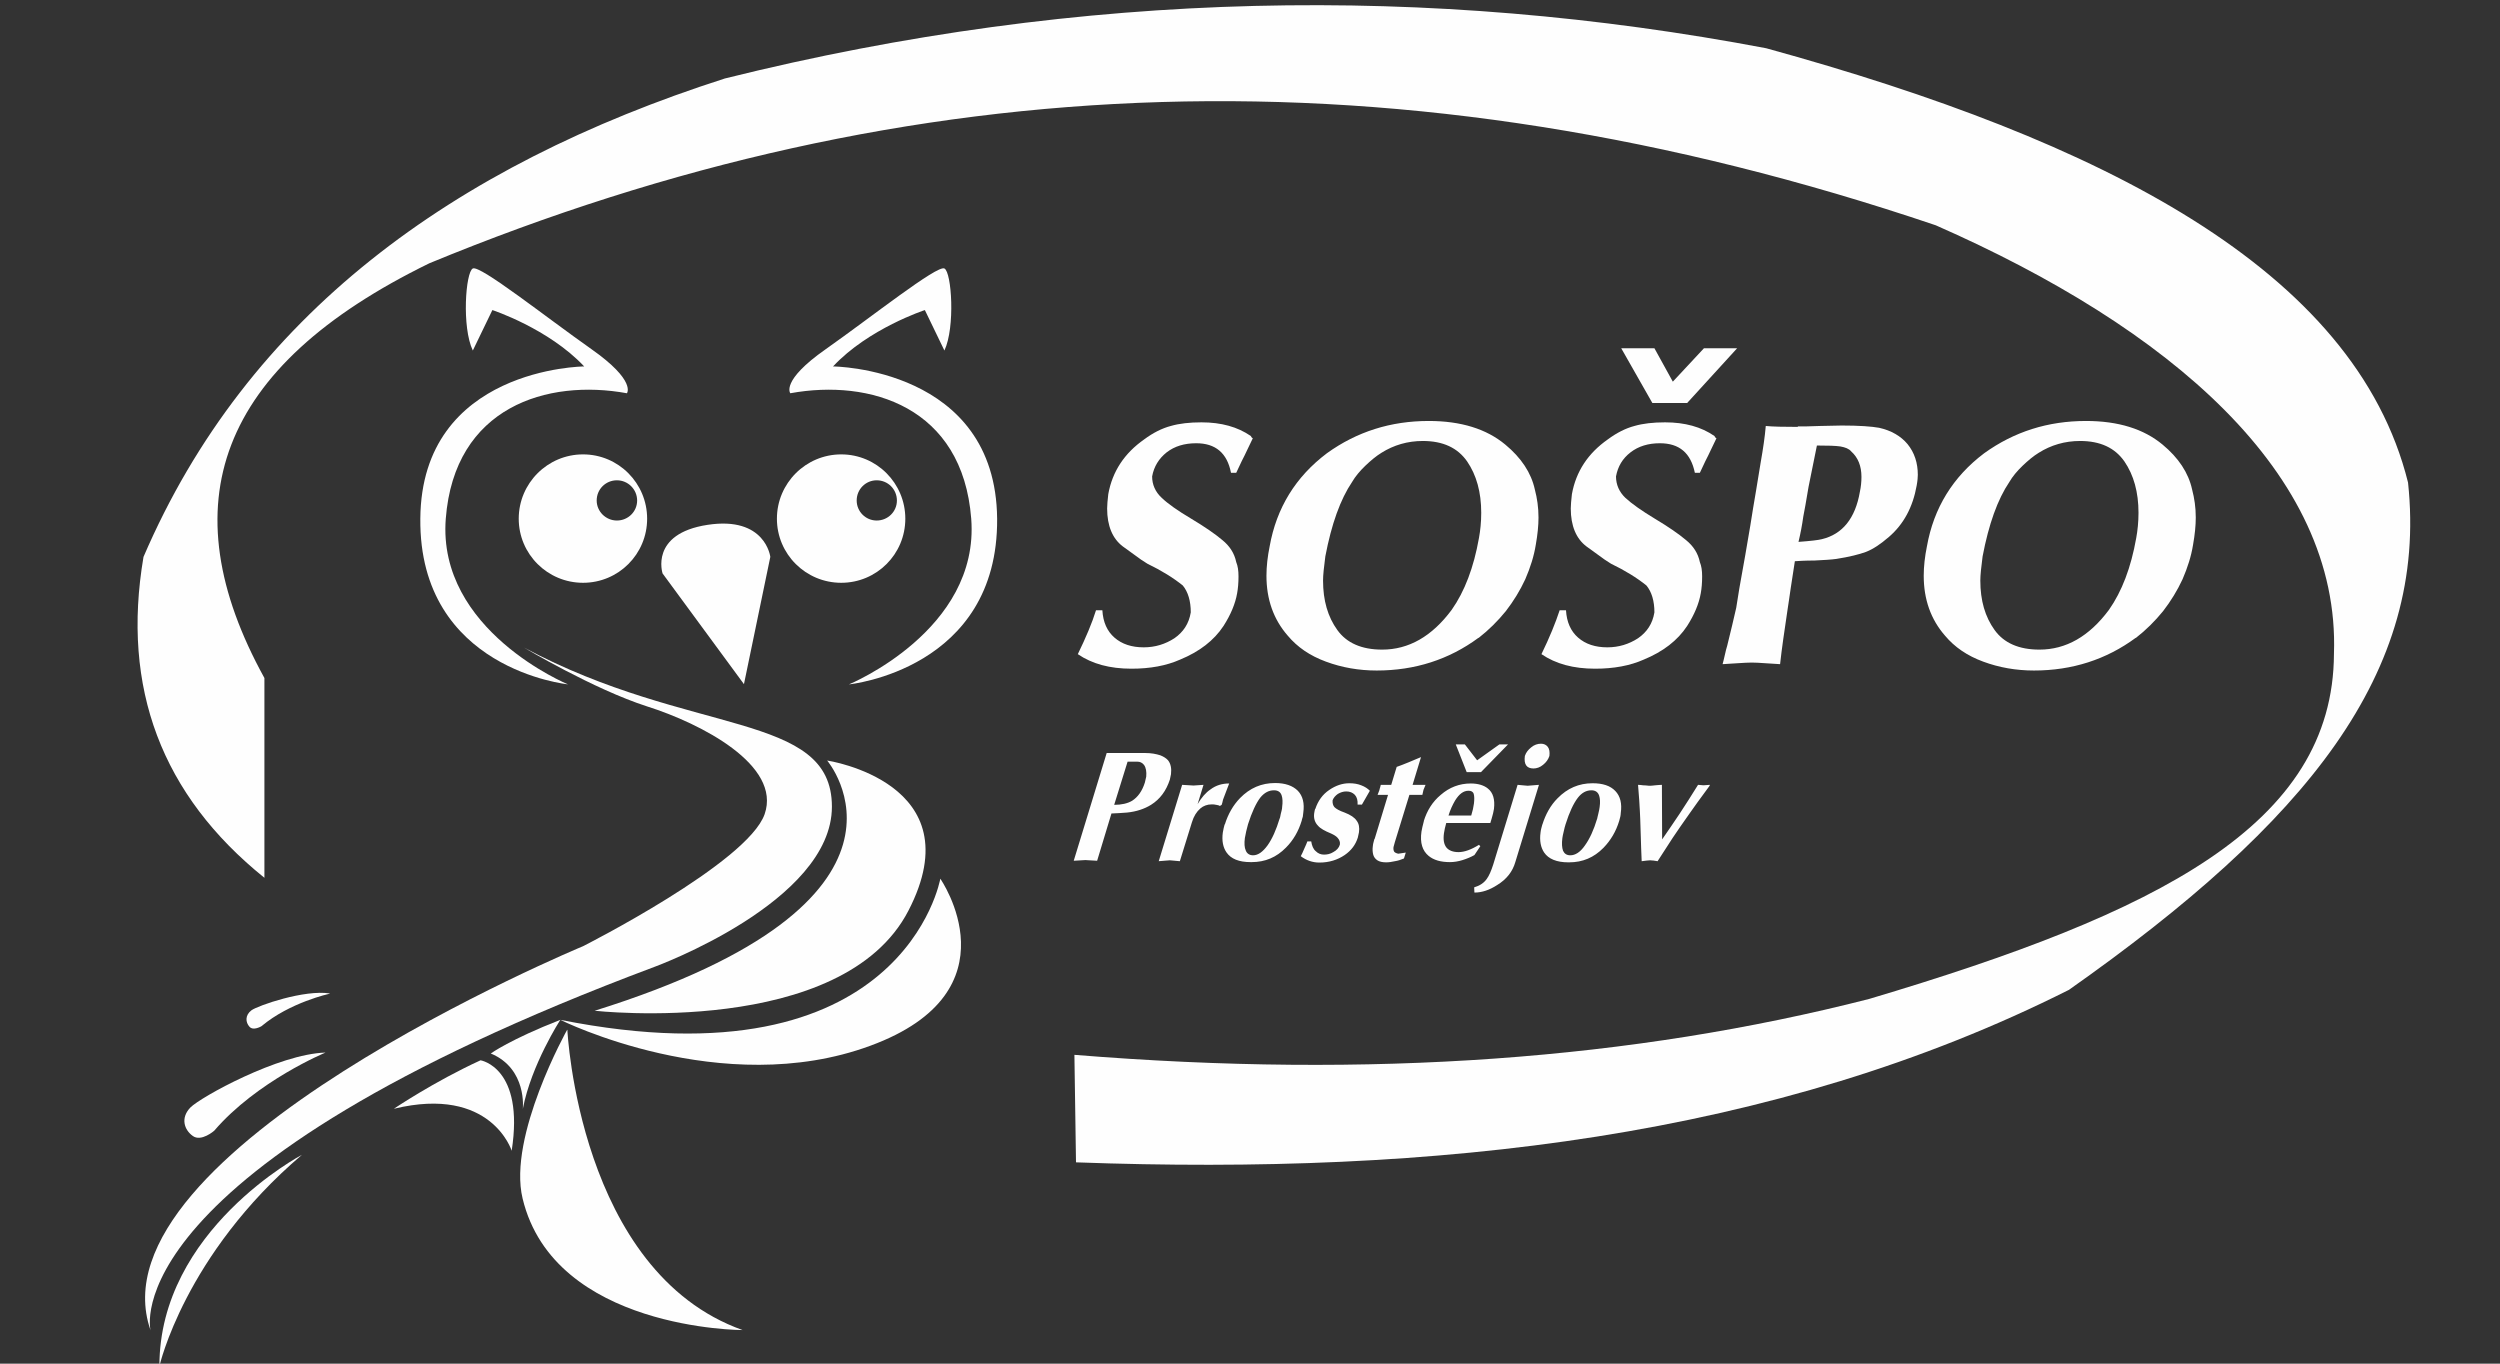
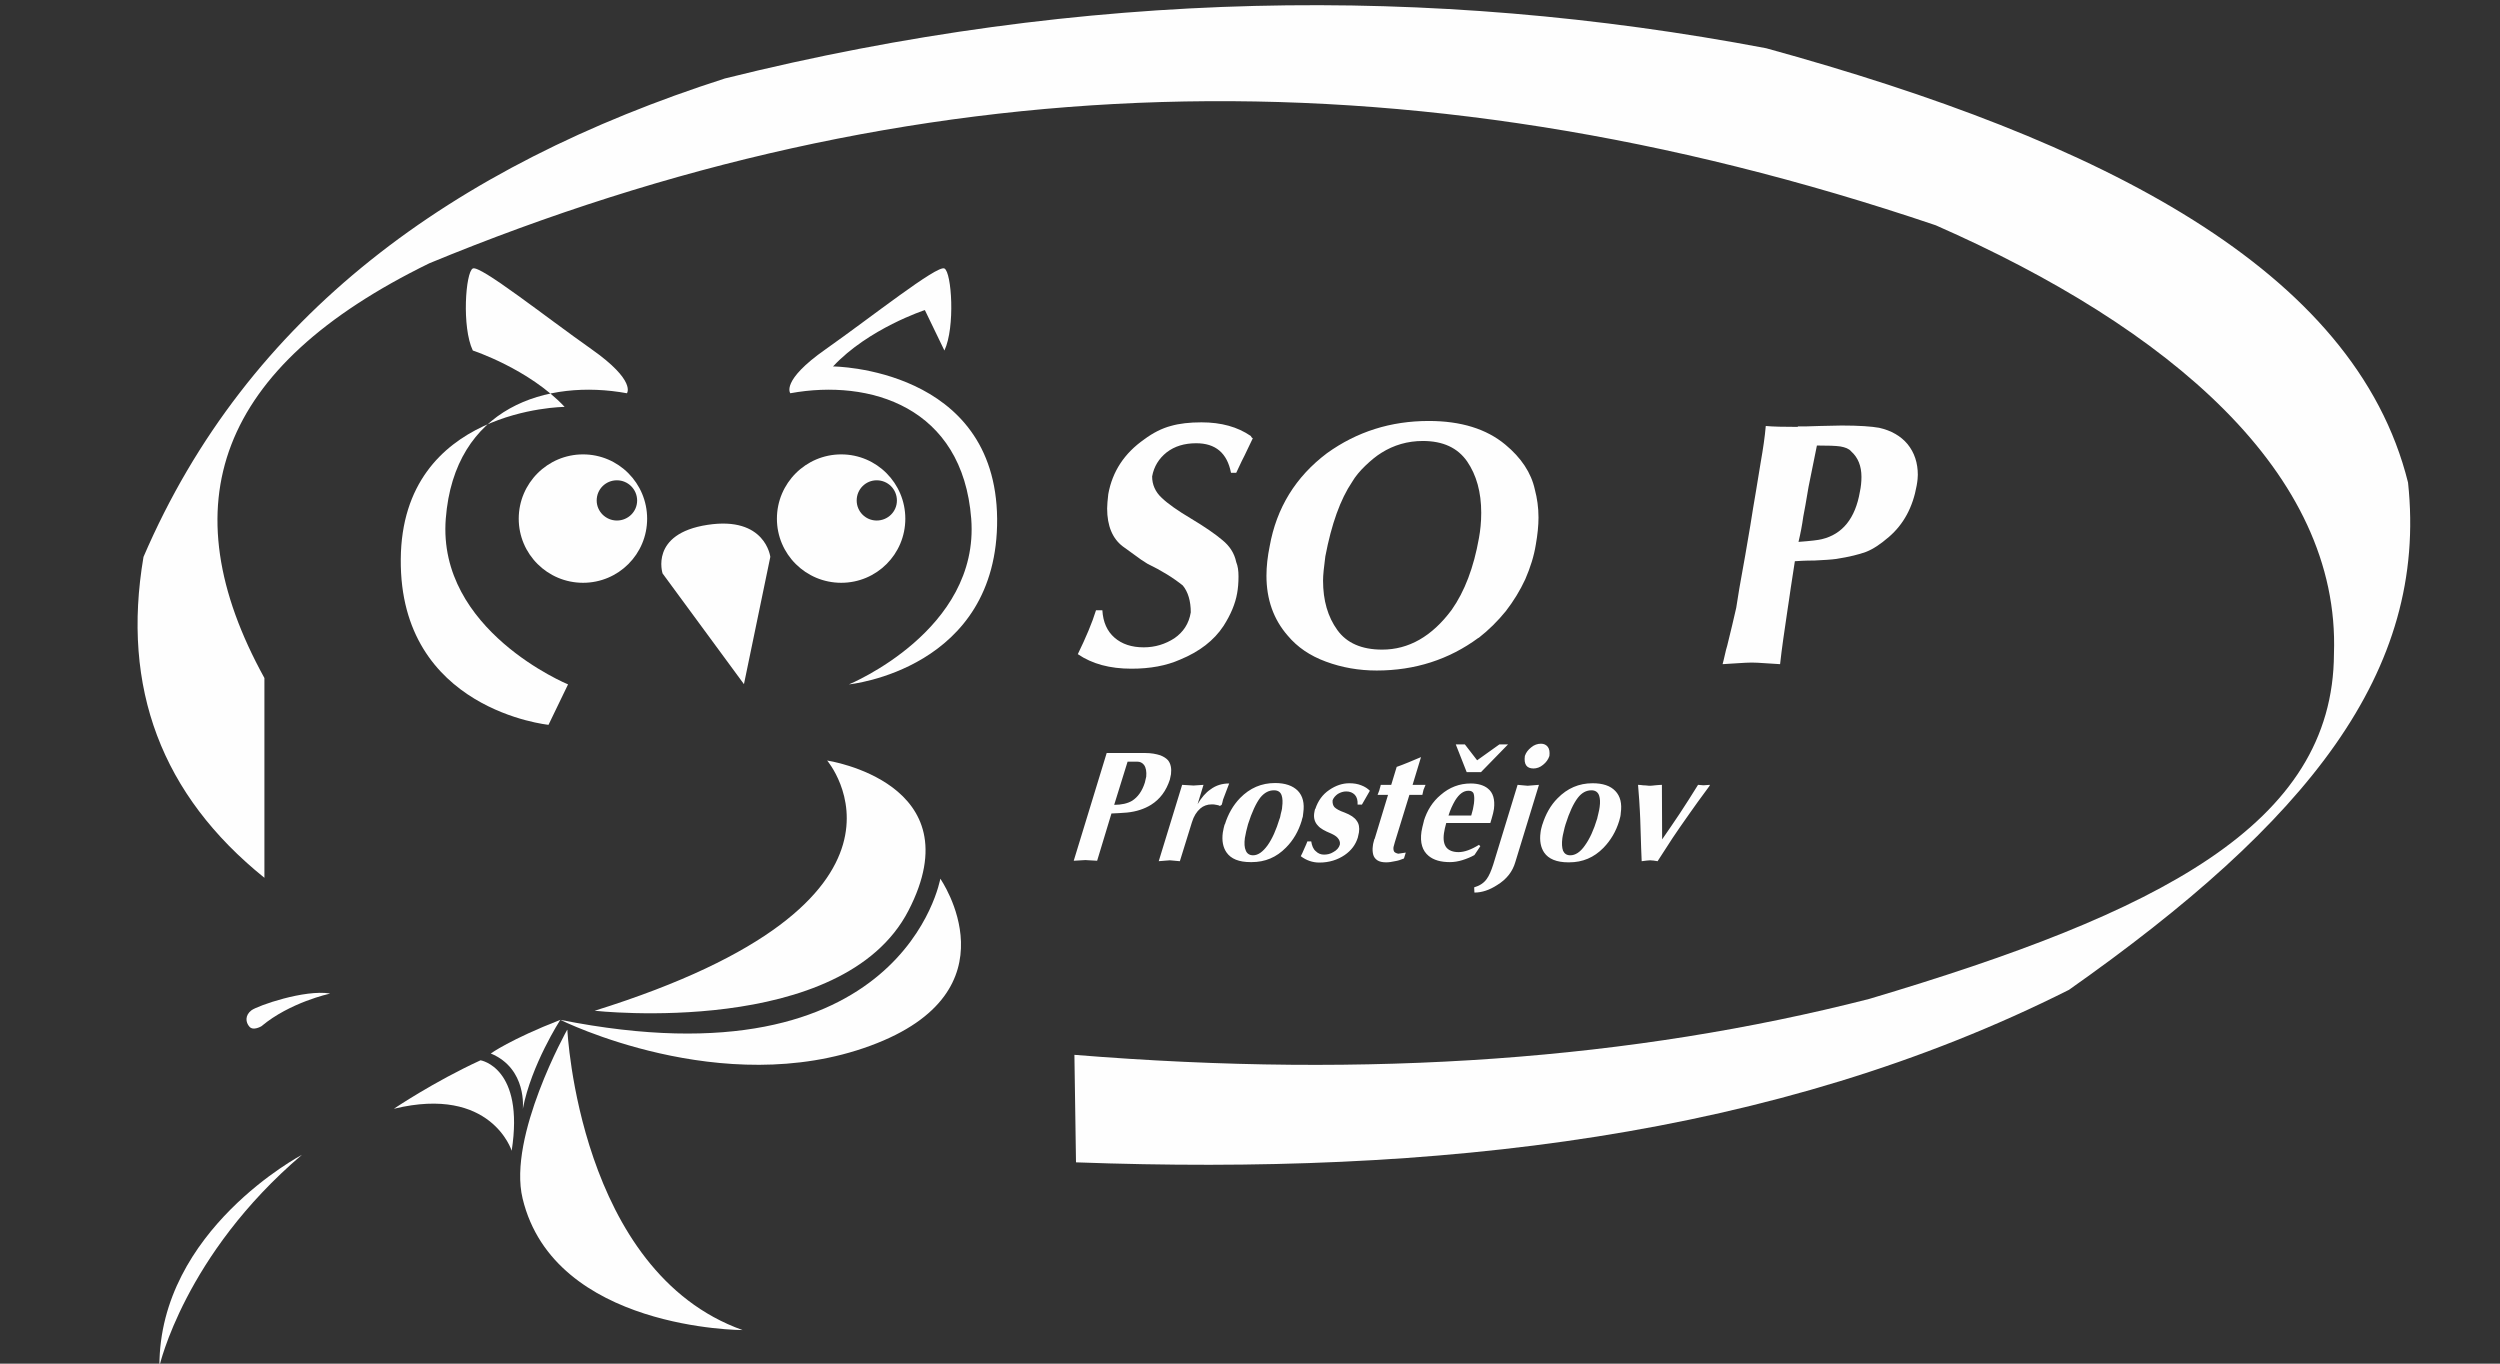
<svg xmlns="http://www.w3.org/2000/svg" xml:space="preserve" width="110mm" height="60mm" version="1.0" style="shape-rendering:geometricPrecision; text-rendering:geometricPrecision; image-rendering:optimizeQuality; fill-rule:evenodd; clip-rule:evenodd" viewBox="0 0 110000 60000">
  <rect x="0" y="0" width="110000" height="60000" fill="#333333" stroke="none" />
  <defs>
    <style type="text/css">
   
    .fil0 {fill:#FEFEFE}
    .fil1 {fill:#FEFEFE;fill-rule:nonzero}
   
  </style>
  </defs>
  <g id="Vrstva_x0020_1">
    <path class="fil0" d="M60484 36913l590 -1940 -460 0 80 -210c0,-30 20,-70 30,-110 10,-40 20,-80 30,-120l460 0 240 -790c150,-50 320,-120 520,-200 250,-110 440,-180 550,-230l-370 1220 570 0 -90 220 -50 220 -570 0 -640 2080 -60 220c-10,80 0,150 30,200 30,40 90,70 180,90l330 -50 -80 260c-140,60 -270,100 -400,120 -140,30 -260,50 -380,50 -170,0 -300,-30 -390,-90 -90,-60 -150,-140 -180,-240 -30,-110 -40,-240 -20,-380 10,-60 10,-100 20,-130 10,-30 20,-90 50,-190l10 0zm-2610 -1320c120,-360 320,-640 620,-840 280,-190 570,-290 880,-290 200,0 370,30 520,90 160,60 280,140 380,240l-350 610 -190 0c10,-190 -30,-330 -120,-430 -100,-100 -220,-150 -380,-150 -130,0 -250,40 -370,110 -110,80 -190,170 -230,280 -10,130 20,230 80,300 80,80 220,160 450,240 260,100 440,220 530,360 100,130 130,300 100,510l-50 230c-100,320 -290,570 -580,770 -310,210 -680,330 -1110,330 -310,0 -580,-100 -820,-280 40,-60 90,-190 180,-390 40,-90 80,-170 110,-260l170 0c30,190 90,340 200,430 100,100 220,150 360,150 150,0 280,-30 410,-110 150,-80 250,-190 290,-330 20,-110 -20,-210 -100,-300 -60,-70 -160,-130 -290,-190 -270,-110 -470,-220 -570,-340 -140,-140 -200,-330 -170,-550 10,-80 30,-150 40,-190l10 0zm-1570 430c10,-20 30,-90 50,-210 30,-120 60,-220 60,-300 30,-220 20,-390 -20,-510 -50,-160 -170,-230 -340,-230 -220,0 -420,100 -600,320 -190,250 -370,640 -540,1170 -20,90 -50,190 -80,310 -20,120 -40,220 -60,300 -30,230 -20,420 40,550 50,130 160,210 320,210 220,0 430,-150 640,-440 200,-280 380,-680 530,-1180l0 10zm-2410 250c140,-450 360,-840 670,-1160 430,-440 940,-660 1540,-660 450,0 780,120 1000,340 220,230 300,550 240,970 -10,50 -10,110 -20,170 -30,80 -40,140 -50,180 -140,460 -370,860 -690,1180 -420,430 -920,640 -1510,640l-40 0c-520,0 -870,-140 -1070,-430 -150,-220 -210,-510 -160,-870 20,-130 50,-250 80,-360l10 0zm-2910 1620l1030 -3360 500 30 440 -30 -260 850c170,-290 360,-510 570,-650 240,-180 510,-260 820,-260l-270 710c-10,40 -20,90 -30,130 -10,40 -20,80 -30,100l-80 50c-40,-30 -100,-40 -160,-50 -70,-20 -140,-20 -200,-20 -190,0 -360,60 -500,180 -160,140 -290,340 -370,610l-530 1710 -440 -40 -500 40 10 0zm-1960 -2480c320,0 590,-60 790,-180 250,-160 440,-420 560,-800 10,-40 20,-80 30,-130 10,-40 20,-90 30,-130 20,-220 -10,-400 -100,-520 -80,-100 -180,-140 -290,-140l-430 0 -590 1900 0 0zm-1780 2460l1450 -4740 1710 0c250,0 460,40 650,100 150,60 260,130 340,220 120,150 160,360 130,610l-50 240c-160,490 -430,860 -830,1110 -290,180 -650,300 -1060,340 -230,20 -450,30 -680,40l-630 2080 -520 -30 -510 30 0 0zm15400 -1740c150,-480 390,-860 750,-1160 380,-330 820,-500 1320,-500 320,0 580,80 750,220 230,180 320,480 270,900 -20,120 -50,260 -100,420l-60 200 -1940 0c-50,170 -80,320 -100,450 -40,290 0,490 110,630 110,130 290,200 530,200 260,0 560,-110 900,-320l60 60 -260 390c-160,90 -330,160 -520,220 -190,60 -380,90 -560,90 -400,0 -710,-90 -930,-270 -280,-230 -390,-580 -320,-1070 10,-60 20,-120 40,-200 20,-80 40,-170 70,-280l-10 20zm2090 -250c60,-190 100,-370 120,-530 20,-180 20,-320 -10,-420 -30,-100 -110,-140 -230,-140 -220,0 -410,140 -590,430 -110,190 -210,400 -290,660l1000 0zm130 3160c240,-70 430,-190 560,-380 100,-140 190,-350 280,-630l1070 -3500 440 40 500 -40 -1040 3400c-120,420 -390,760 -800,1010 -340,220 -670,330 -1000,330l-10 -230zm2940 -6320c130,0 230,50 300,140 70,90 90,230 70,400 -50,150 -140,280 -280,390 -130,110 -280,160 -420,160 -300,0 -430,-180 -380,-550 50,-150 140,-270 280,-380 130,-110 280,-160 430,-160zm60 3560c140,-450 360,-850 670,-1160 430,-440 940,-660 1540,-660 450,0 780,110 1000,340 220,230 300,550 240,970 0,50 -10,110 -20,160 -20,80 -40,150 -50,190 -140,460 -370,850 -690,1180 -420,430 -920,640 -1510,640l-40 0c-510,0 -870,-150 -1060,-430 -150,-220 -210,-520 -160,-880 10,-120 50,-240 80,-360l0 10zm2410 -250c0,-20 20,-90 50,-220 30,-120 50,-220 60,-300 30,-210 20,-380 -20,-500 -50,-160 -170,-240 -340,-240 -230,0 -430,110 -600,330 -190,250 -370,630 -540,1170 -30,80 -50,190 -80,310 -30,120 -50,220 -60,290 -30,240 -20,420 30,560 60,130 160,200 320,200 220,0 440,-140 640,-430 210,-290 390,-680 540,-1180l0 10zm1960 1860c-20,-410 -30,-790 -40,-1120 -20,-620 -30,-990 -40,-1090 -10,-270 -40,-650 -80,-1150 70,0 140,10 220,20 80,0 160,10 260,20 60,0 160,0 280,-20 130,-10 220,-20 290,-20l10 2400c260,-380 520,-750 770,-1130 250,-380 520,-800 810,-1270l240 20 280 -20 -10 40c-410,550 -700,960 -890,1230 -290,410 -540,770 -740,1070 -210,320 -430,660 -660,1020 -120,-20 -240,-40 -330,-40 -70,0 -200,20 -370,40zm-5880 -5140l-1190 1220 -630 0 -480 -1220 400 0 540 700 980 -700 380 0 0 0z" />
    <path class="fil1" d="M37354 30113c0,0 5760,-2370 5380,-7290 -380,-4930 -4460,-6160 -7960,-5520 0,0 -440,-540 1560,-1940 1990,-1400 4900,-3710 5220,-3550 320,160 480,2590 0,3610l-860 -1780c0,0 -2480,810 -4040,2480 0,0 7160,50 7220,6700 50,6640 -6520,7290 -6520,7290z" />
-     <path class="fil1" d="M24994 30113c0,0 -5760,-2370 -5380,-7290 380,-4930 4470,-6160 7970,-5520 0,0 430,-540 -1560,-1940 -1990,-1400 -4900,-3710 -5220,-3550 -320,160 -490,2590 0,3610l860 -1780c0,0 2470,810 4040,2480 0,0 -7160,50 -7210,6700 -60,6640 6510,7290 6510,7290l-10 0z" />
-     <path class="fil1" d="M23054 28493c0,0 3060,1830 5420,2590 2370,750 5920,2580 5170,4740 -750,2150 -7990,5810 -7990,5810 0,0 -21780,9040 -19030,16900 0,0 -1830,-7000 22170,-15990 0,0 7810,-2850 7810,-7050 0,-4200 -6210,-3070 -13550,-7000z" />
-     <path class="fil1" d="M14324 46313c0,0 -3010,1240 -4900,3440 0,0 -570,500 -940,230 -380,-270 -550,-790 -110,-1250 450,-460 3890,-2360 5950,-2420z" />
+     <path class="fil1" d="M24994 30113c0,0 -5760,-2370 -5380,-7290 380,-4930 4470,-6160 7970,-5520 0,0 430,-540 -1560,-1940 -1990,-1400 -4900,-3710 -5220,-3550 -320,160 -490,2590 0,3610c0,0 2470,810 4040,2480 0,0 -7160,50 -7210,6700 -60,6640 6510,7290 6510,7290l-10 0z" />
    <path class="fil1" d="M14504 43723c0,0 -1750,380 -3000,1430 0,0 -360,220 -530,20 -170,-190 -200,-500 90,-720 290,-210 2340,-920 3450,-740l-10 10z" />
    <path class="fil1" d="M36394 33463c0,0 5270,6170 -10230,11010 0,0 10910,1220 13810,-4410 2910,-5630 -3580,-6600 -3580,-6600z" />
    <path class="fil1" d="M13284 50813c0,0 -6280,3310 -6270,9300 0,0 1100,-4900 6270,-9300z" />
    <path class="fil1" d="M27144 22903c-490,0 -890,-400 -890,-880 0,-500 400,-890 890,-890 490,0 890,400 890,890 0,490 -400,880 -890,880zm-1490 -2910c-1560,0 -2830,1270 -2830,2830 0,1560 1270,2820 2830,2820 1560,0 2820,-1260 2820,-2820 0,-1560 -1260,-2830 -2820,-2830z" />
    <path class="fil1" d="M38574 22903c-490,0 -880,-400 -880,-880 0,-500 400,-890 880,-890 500,0 890,400 890,890 0,490 -400,880 -890,880zm-1560 -2910c-1560,0 -2830,1270 -2830,2830 0,1560 1270,2820 2830,2820 1560,0 2820,-1260 2820,-2820 0,-1560 -1260,-2830 -2820,-2830z" />
    <path class="fil1" d="M29154 25233l3580 4870 1160 -5600c0,0 -210,-1800 -2760,-1410 -2560,390 -1980,2140 -1980,2140l0 0z" />
    <path class="fil1" d="M41374 38663c0,0 -1610,9220 -16720,6210 0,0 7110,3550 13640,1140 6530,-2400 3080,-7350 3080,-7350z" />
    <path class="fil1" d="M24964 45313c0,0 500,10640 7710,13210 0,0 -8290,0 -9680,-5790 -660,-2740 1960,-7420 1960,-7420l10 0z" />
    <path class="fil1" d="M24654 44873c0,0 -1280,1980 -1650,3920 0,0 200,-1770 -1410,-2440 0,0 860,-620 3060,-1480z" />
    <path class="fil1" d="M17334 48783c0,0 1760,-1190 3810,-2130 0,0 1940,310 1370,3980 0,0 -900,-2880 -5170,-1850l-10 0z" />
    <path class="fil0" d="M11634 38633l0 -8800c-4200,-7620 -2100,-13680 7260,-18250 21090,-8710 42700,-9650 66280,-1670 10260,4510 17800,10900 17520,18850 -30,7550 -7750,11410 -20450,15190 -10390,2660 -21910,3520 -34970,2460l70 4730c15810,580 30730,-1070 43690,-7590 10480,-7380 15810,-13970 14920,-22320 -2330,-9390 -13480,-15050 -28240,-19110 -14760,-2800 -30000,-2610 -45820,1330 -12020,3860 -21020,10450 -25580,21050 -980,5770 800,10480 5320,14120l0 10z" />
    <path class="fil1" d="M54164 20803c-170,-870 -680,-1300 -1530,-1300 -520,0 -950,130 -1300,400 -340,270 -560,620 -640,1060 0,360 140,680 420,940 270,260 710,570 1300,920 600,360 1050,670 1370,940 320,260 530,580 610,970 70,170 100,370 100,630 0,280 -20,520 -60,740 -80,460 -280,940 -600,1440 -420,640 -1060,1130 -1910,1480 -610,270 -1320,400 -2140,400 -950,0 -1730,-210 -2360,-640 360,-740 630,-1380 800,-1930l280 0c30,520 210,920 530,1200 330,290 760,430 1290,430 500,0 950,-140 1350,-400 390,-270 640,-640 720,-1140 0,-500 -120,-900 -350,-1180 -420,-340 -940,-660 -1560,-960 -170,-100 -370,-240 -610,-420 -230,-170 -390,-280 -470,-340 -450,-340 -690,-900 -690,-1670 0,-150 20,-360 50,-630 180,-1000 710,-1800 1580,-2410 390,-290 790,-490 1170,-590 380,-110 830,-160 1350,-160 870,0 1590,200 2170,600 20,40 40,80 90,100 -80,170 -160,340 -240,500 -80,170 -160,340 -250,510 -80,170 -160,330 -240,510l-240 0 10 0z" />
    <path class="fil1" d="M63874 26833c570,-810 970,-1860 1200,-3160 60,-330 100,-700 100,-1110 0,-910 -210,-1660 -620,-2260 -420,-600 -1060,-900 -1950,-900 -670,0 -1280,180 -1820,520 -230,140 -470,340 -710,570 -240,230 -440,470 -580,710 -520,770 -910,1860 -1180,3280 -60,460 -100,820 -100,1060 0,880 210,1600 630,2180 410,570 1070,860 1970,860 1170,0 2190,-580 3060,-1750zm1180 1230c-1300,960 -2800,1440 -4480,1440 -780,0 -1530,-130 -2230,-390 -710,-260 -1260,-640 -1680,-1140 -630,-720 -940,-1600 -940,-2640 0,-410 50,-850 140,-1290 300,-1690 1140,-3060 2520,-4100 1320,-950 2810,-1420 4480,-1420 1420,0 2540,350 3370,1040 700,580 1140,1240 1300,1980 100,380 160,780 160,1230 0,350 -40,750 -120,1200 -80,500 -240,1000 -460,1510 -230,500 -520,970 -860,1410 -350,430 -750,830 -1200,1180l0 -10z" />
-     <path class="fil1" d="M76434 15323l-2200 2410 -1530 0 -1370 -2410 1460 0 810 1470 1370 -1470 1450 0 10 0zm-1860 5480c-180,-870 -680,-1300 -1540,-1300 -510,0 -940,130 -1290,400 -350,270 -560,620 -640,1060 0,360 140,680 410,940 280,260 720,570 1300,920 600,360 1050,670 1370,940 320,260 530,580 610,970 70,170 100,370 100,630 0,280 -20,520 -60,740 -80,460 -280,940 -600,1440 -420,640 -1060,1130 -1910,1480 -610,270 -1320,400 -2140,400 -950,0 -1730,-210 -2360,-640 360,-740 620,-1380 800,-1930l280 0c30,520 210,920 530,1200 330,290 760,430 1290,430 500,0 950,-140 1350,-400 390,-270 640,-640 720,-1140 0,-500 -120,-900 -350,-1180 -420,-340 -940,-660 -1560,-960 -170,-100 -370,-240 -610,-420 -230,-170 -390,-280 -470,-340 -450,-340 -690,-900 -690,-1670 0,-150 20,-360 50,-630 180,-1000 710,-1800 1580,-2410 390,-290 790,-490 1170,-590 380,-110 830,-160 1350,-160 870,0 1590,200 2170,600 20,40 40,80 90,100 -80,170 -160,340 -240,500 -80,170 -160,340 -250,510 -80,170 -160,330 -240,510l-240 0 20 0z" />
    <path class="fil1" d="M79574 21433c-100,610 -180,1050 -230,1300 -50,370 -120,730 -210,1110 540,-40 880,-80 1030,-120 910,-220 1470,-920 1670,-2080 50,-230 70,-450 70,-660 0,-480 -150,-850 -450,-1120 -100,-120 -260,-180 -480,-220 -210,-30 -550,-40 -1030,-40l-370 1830 0 0zm-470 -2670c220,0 540,0 970,-20 430,-10 760,-20 960,-20 770,0 1320,40 1650,100 530,120 950,360 1250,720 300,370 450,820 450,1350 0,90 -10,250 -50,470 -170,960 -580,1710 -1220,2260 -370,320 -700,540 -1010,660 -300,110 -730,220 -1310,310 -220,30 -540,50 -960,70 -420,0 -700,20 -860,30 -60,380 -120,770 -180,1170 -60,400 -100,710 -140,950 -140,950 -260,1750 -330,2410 -140,-10 -350,-20 -630,-40 -270,-20 -480,-30 -620,-30 -140,0 -340,10 -640,30 -290,20 -500,30 -640,40 30,-100 60,-240 100,-410 40,-170 70,-310 100,-390 160,-660 300,-1220 400,-1680 50,-360 180,-1130 400,-2330 60,-350 130,-780 220,-1290 80,-500 160,-1010 250,-1520 80,-500 150,-930 210,-1280 100,-570 180,-1100 220,-1580 310,30 780,40 1410,40l0 -20z" />
-     <path class="fil1" d="M92794 26833c570,-810 970,-1860 1200,-3160 60,-330 100,-700 100,-1110 0,-910 -210,-1660 -620,-2260 -420,-600 -1060,-900 -1950,-900 -670,0 -1280,180 -1820,520 -230,140 -470,340 -710,570 -240,230 -440,470 -580,710 -520,770 -910,1860 -1180,3280 -60,460 -100,820 -100,1060 0,880 210,1600 630,2180 410,570 1070,860 1970,860 1170,0 2190,-580 3060,-1750zm1180 1230c-1300,960 -2800,1440 -4480,1440 -780,0 -1530,-130 -2230,-390 -710,-260 -1260,-640 -1680,-1140 -630,-720 -940,-1600 -940,-2640 0,-410 50,-850 140,-1290 300,-1690 1140,-3060 2520,-4100 1320,-950 2810,-1420 4480,-1420 1420,0 2540,350 3370,1040 700,580 1140,1240 1300,1980 100,380 160,780 160,1230 0,350 -40,750 -120,1200 -80,500 -240,1000 -460,1510 -230,500 -520,970 -860,1410 -350,430 -750,830 -1200,1180l0 -10z" />
  </g>
</svg>